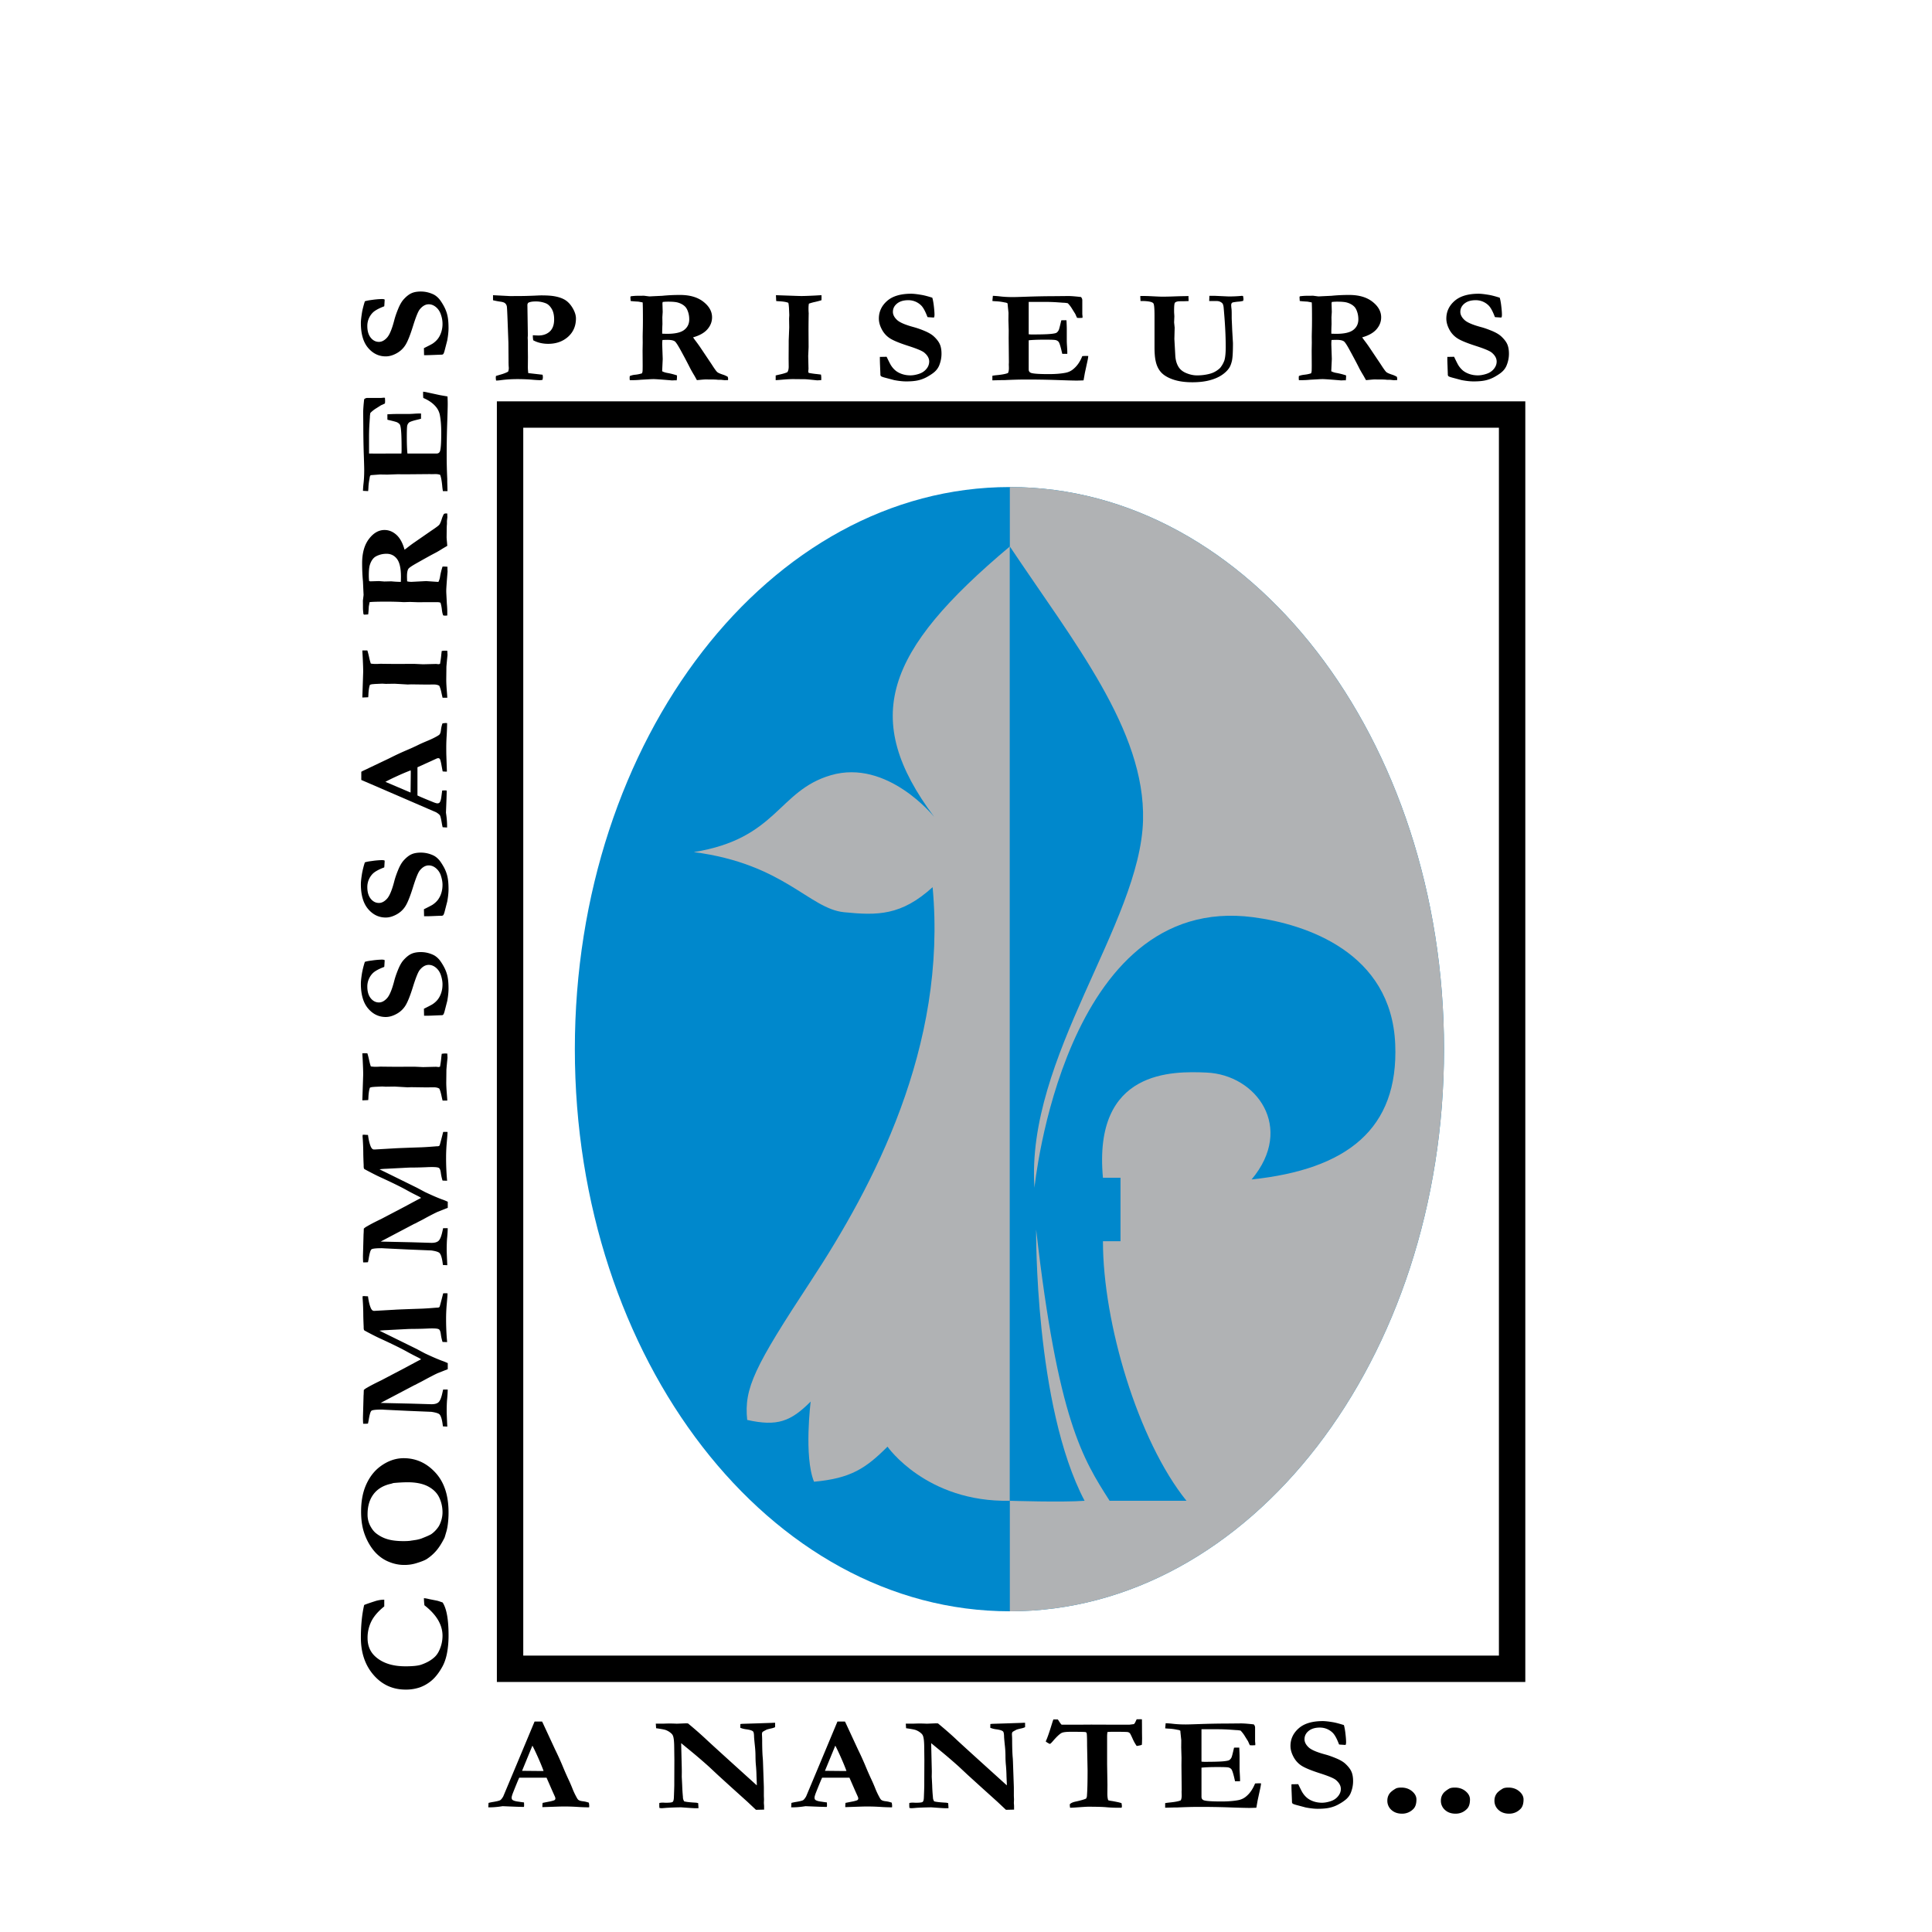
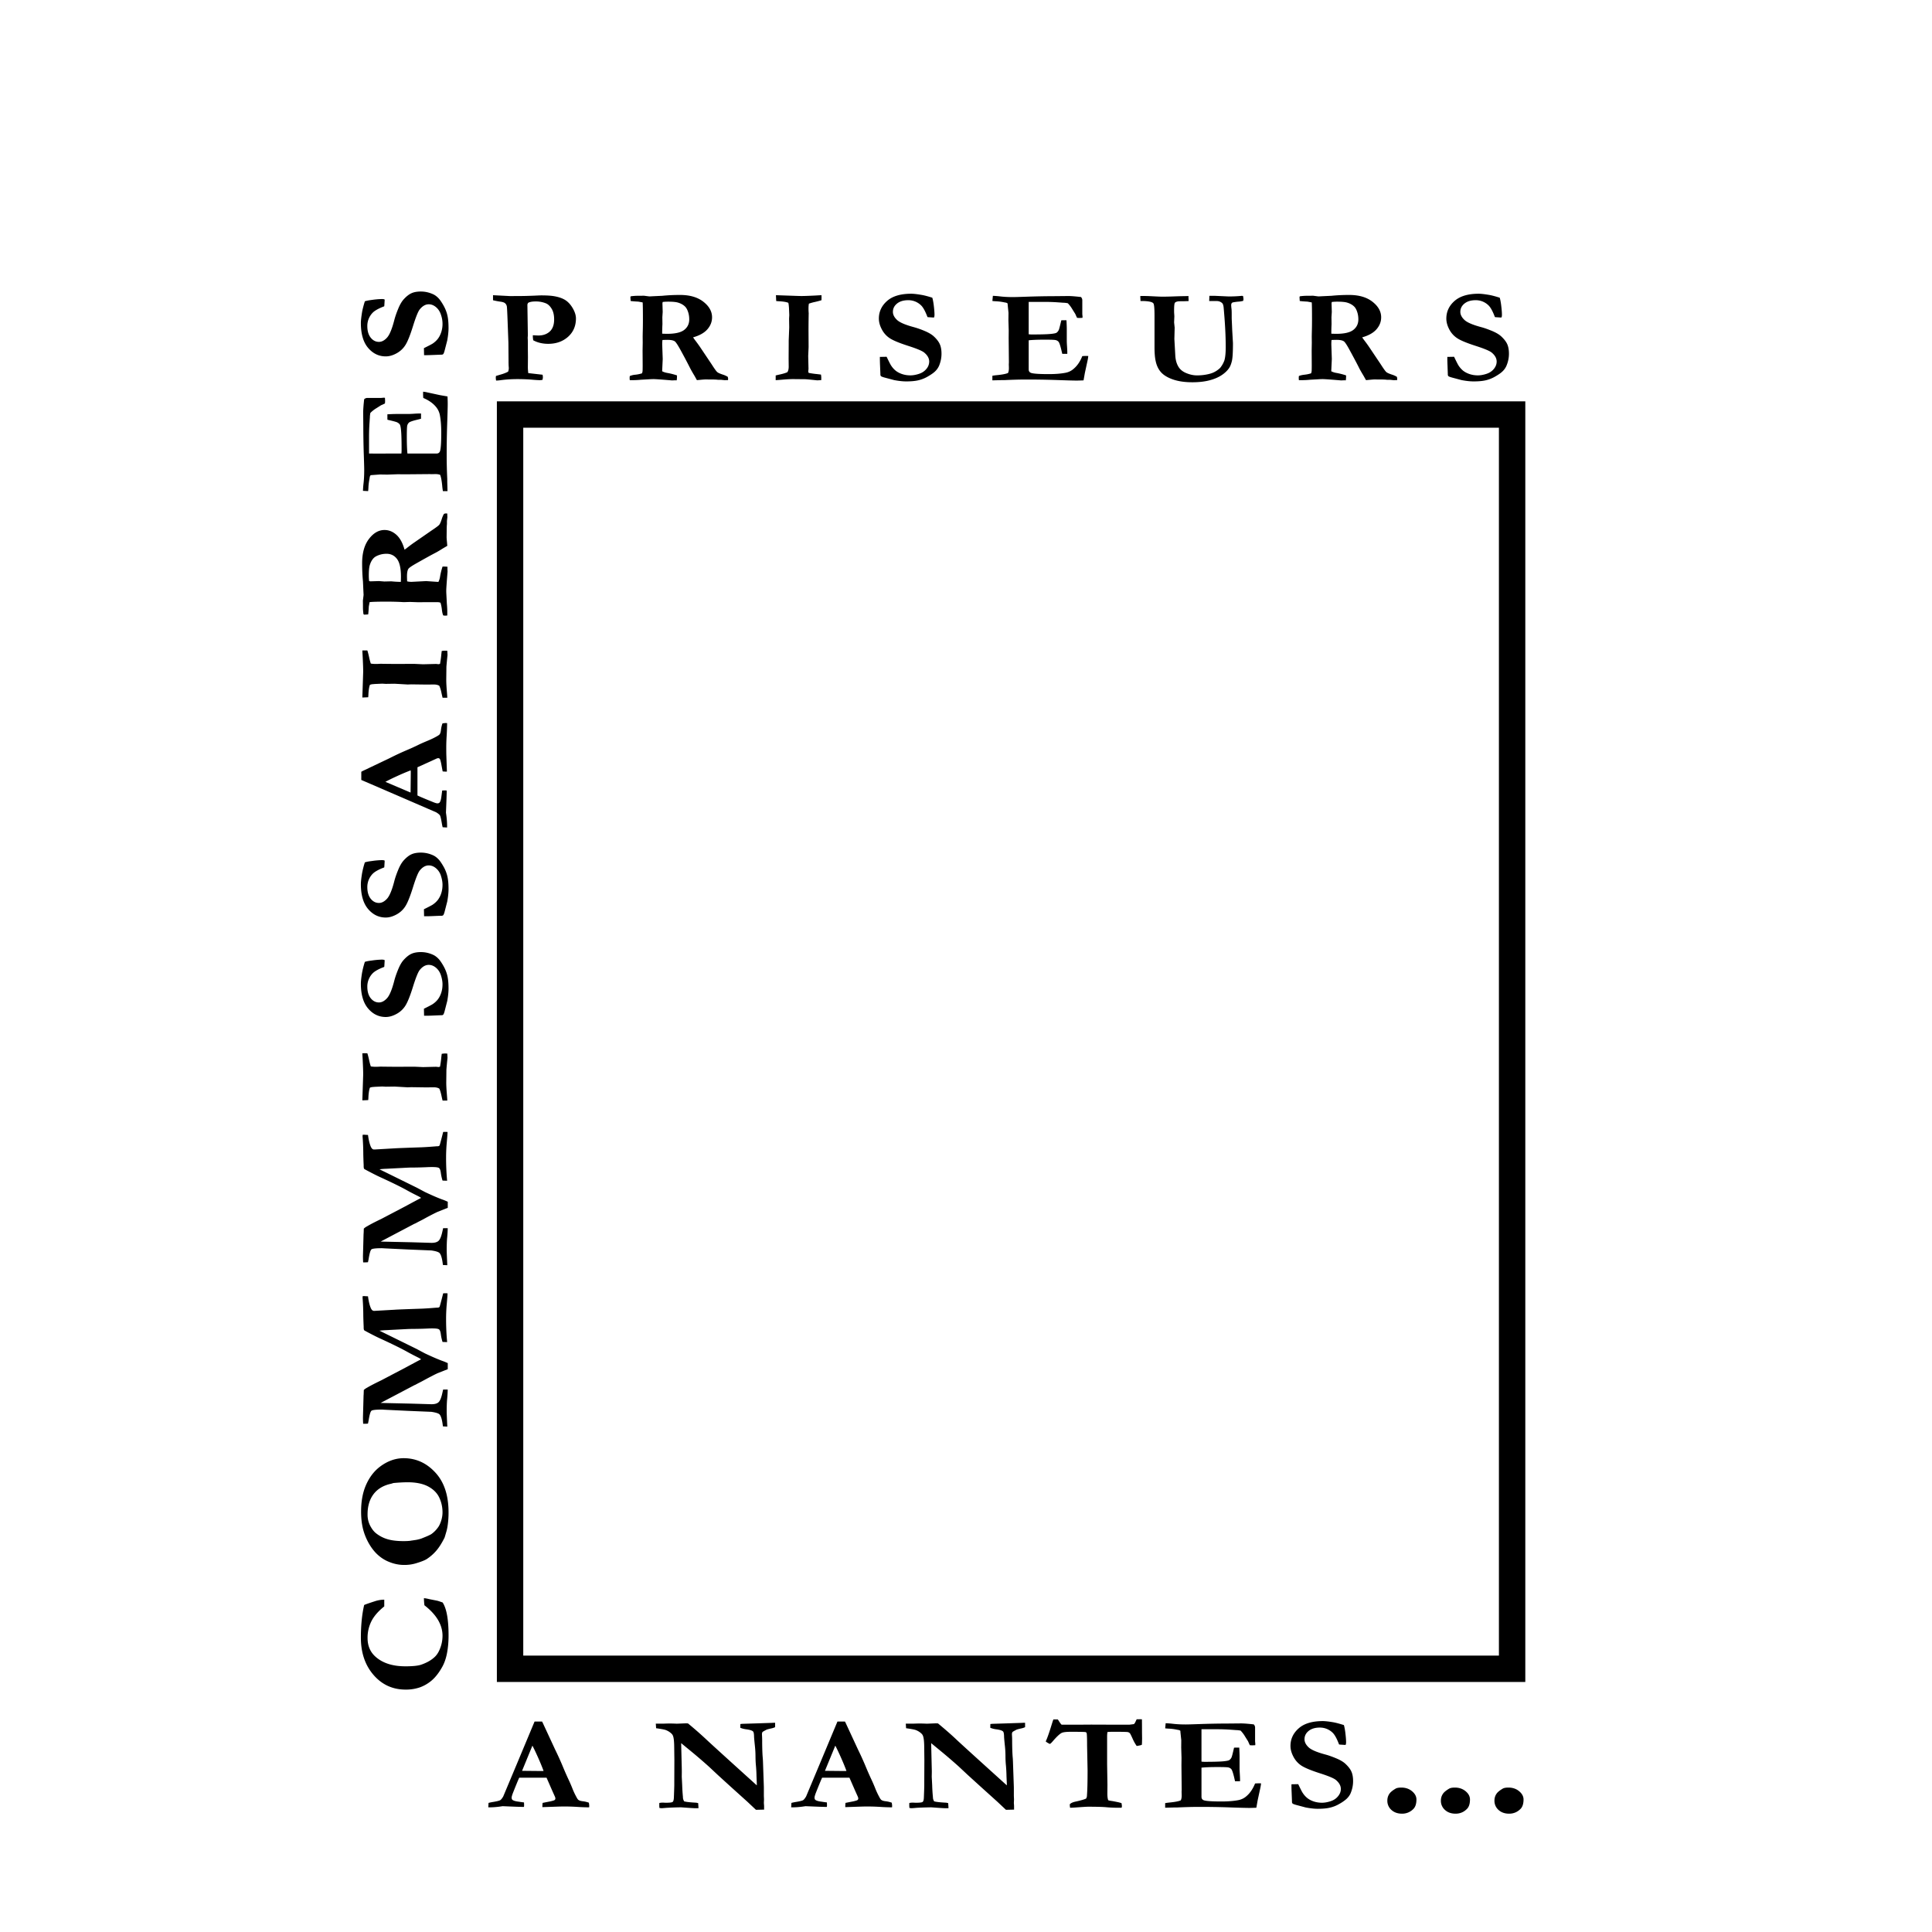
<svg xmlns="http://www.w3.org/2000/svg" width="2500" height="2500" viewBox="0 0 192.756 192.756">
-   <path fill-rule="evenodd" clip-rule="evenodd" fill="#fff" d="M0 0h192.756v192.756H0V0z" />
  <path fill-rule="evenodd" clip-rule="evenodd" fill="#fff" d="M28.278 2.834h136.201v187.088H28.278V2.834z" />
-   <path d="M100.752 48.592c-23.945 0-43.4 25.11-43.4 56.083s19.455 56.084 43.4 56.084 43.318-25.111 43.318-56.084c0-30.973-19.373-56.083-43.318-56.083z" fill-rule="evenodd" clip-rule="evenodd" fill="#08c" />
-   <path d="M100.752 160.76c23.945 0 43.318-25.111 43.318-56.084 0-30.974-19.373-56.083-43.318-56.083V160.76z" fill-rule="evenodd" clip-rule="evenodd" fill="#b0b2b4" />
-   <path d="M100.752 149.732c-8.331.168-12.206-5.398-12.206-5.398-2.166 2.166-3.666 3.166-7.331 3.498-1.02-2.514-.334-7.998-.334-7.998-2 2-3.332 2.5-6.332 1.834-.334-3.168.731-5.305 6.332-13.832 6.197-9.432 13.646-23.361 12.166-39.323-3.128 2.848-5.5 2.833-8.832 2.5-3.486-.35-6-4.833-14.997-6 8.331-1.333 8.389-6.113 13.663-7.665 5.666-1.666 10.332 4.166 10.332 4.166-7.357-9.846-4.957-16.496 7.54-26.993v95.211h-.001z" fill-rule="evenodd" clip-rule="evenodd" fill="#b0b2b4" />
-   <path d="M100.752 54.522c6.332 9.497 13.529 18.326 13.289 27.326-.277 10.28-11.715 23.672-10.832 36.658 0 0 2.898-29.481 21.828-26.994 5.256.691 13.783 3.5 14.164 12.664.352 8.492-4.832 12.498-14.328 13.498 4.33-5.166.496-10.451-4.5-10.664-3.346-.145-11.332-.334-10.332 10.496h1.752v6.332h-1.752c0 8.164 3.5 19.896 8.332 25.895h-7.666c-2.666-4.166-5.164-8.064-7.332-27.061 0 0-.166 17.562 4.834 27.061-2.168.168-7.457 0-7.457 0V54.522z" fill-rule="evenodd" clip-rule="evenodd" fill="#08c" />
  <path d="M149.547 165.178V42.674H52.206v122.503h97.341v.001zm2.633 2.634H49.573V40.042H152.18v127.77z" />
  <path d="M36.333 160.131c.131-.062.503-.193 1.117-.391a3.12 3.12 0 0 1 .888-.141v.672c-.592.473-1.02.965-1.277 1.469a3.65 3.65 0 0 0-.388 1.695c0 .766.263 1.383.788 1.852.715.641 1.709.961 2.986.961.739 0 1.266-.055 1.58-.164.509-.178.926-.402 1.246-.682.246-.201.44-.471.583-.811.194-.438.294-.904.294-1.398 0-.541-.152-1.066-.451-1.574-.303-.508-.752-.994-1.352-1.457a5.576 5.576 0 0 1-.051-.713c.166.016.34.047.52.094.072.016.352.07.84.168l.197.062.309.107c.197.303.346.729.443 1.275.1.547.148 1.221.148 2.018 0 .605-.048 1.18-.148 1.721-.1.543-.26 1.01-.477 1.402-.312.562-.651 1.004-1.014 1.326a3.835 3.835 0 0 1-1.191.715 4.243 4.243 0 0 1-1.449.234c-1.294 0-2.36-.486-3.203-1.459-.843-.973-1.266-2.215-1.266-3.729 0-.615.029-1.193.083-1.736s.135-1.045.245-1.516zM37.229 149.127c.375-.52.917-.871 1.626-1.055.143-.031.234-.055.269-.07l.123-.039a16.613 16.613 0 0 1 1.411-.078c.84 0 1.523.139 2.049.414.522.277.895.646 1.114 1.105.217.459.329.955.329 1.488 0 .281-.049.566-.14.85-.094.283-.197.5-.309.646a2.833 2.833 0 0 1-.657.664c-.131.09-.471.24-1.02.455a3.45 3.45 0 0 1-.703.156 3.784 3.784 0 0 1-.266.039c-.163.037-.429.055-.8.055-.611 0-1.131-.059-1.557-.18a3.373 3.373 0 0 1-1.183-.604c-.211-.166-.406-.416-.58-.746a2.403 2.403 0 0 1-.263-1.148c0-.782.186-1.434.557-1.952zm4.251 6.85c.523-.156.883-.297 1.083-.422.354-.229.674-.506.957-.832.283-.326.557-.76.829-1.301.018-.041.08-.25.189-.625.06-.207.108-.453.143-.734a8.9 8.9 0 0 0 .071-1.18c0-1.691-.437-3.016-1.317-3.967-.877-.953-1.931-1.432-3.16-1.432-.826 0-1.614.283-2.365.846-.578.438-1.037 1.033-1.375 1.787-.34.756-.508 1.65-.508 2.68 0 .604.054 1.15.166 1.641.112.49.294.969.546 1.438.257.469.546.859.872 1.172s.686.555 1.074.727c.545.24 1.085.359 1.623.359a3.95 3.95 0 0 0 1.172-.157zM44.626 142.332l-.437-.023c-.069-.625-.18-1.021-.334-1.191-.103-.109-.377-.195-.82-.26l-2.317-.096-2.354-.113c-.146-.01-.231-.016-.263-.016-.603 0-.952.041-1.046.123-.095.08-.189.4-.277.957-.026.135-.049.242-.065.32-.109.01-.2.016-.274.016h-.206c-.011-.182-.02-.395-.02-.641l.06-2.18a2.49 2.49 0 0 0 .012-.203l.012-.344c.085-.084.197-.162.337-.238.32-.189.789-.432 1.403-.727l.174-.092 2.206-1.158.226-.121c.155-.082.3-.162.443-.238l.466-.25c.169-.09.323-.17.463-.24a2.48 2.48 0 0 0-.349-.203c-.4-.199-.769-.393-1.103-.58-.592-.328-1.498-.771-2.718-1.33-.197-.09-.491-.236-.885-.441-.395-.207-.603-.32-.623-.342-.034-.041-.054-.131-.054-.268 0-.051 0-.131-.006-.234a43.187 43.187 0 0 1-.031-.928 23.764 23.764 0 0 0-.071-1.793c0-.051.002-.111.011-.18.063-.004.112-.008.149-.008l.2.016c.04 0 .1.004.18.008.06.469.148.848.268 1.143.086.205.192.307.32.307h.098l1.991-.113c.183-.016 1.089-.051 2.714-.107.366-.016.829-.047 1.389-.094.069-.004.123-.006.163-.006.101-.006.163-.031.195-.078.028-.049.148-.496.363-1.348a2.099 2.099 0 0 1 .436 0c0 .135-.025.471-.074 1.01a16.646 16.646 0 0 0-.072 1.508c0 .717.026 1.414.083 2.088.009.09.017.176.02.258l-.457-.016a4.556 4.556 0 0 1-.174-.799c-.034-.236-.091-.389-.174-.453-.08-.064-.309-.098-.68-.098-.143 0-.269.004-.38.008-.454.025-1.088.041-1.903.045l-2.3.119a6.744 6.744 0 0 0-.68.055l3.729 1.834.377.203.438.232c.806.379 1.42.641 1.846.787.108.041.249.102.423.178v.607l-1.002.396c-.259.117-.654.32-1.186.605-.309.17-.557.303-.749.395-.077.043-.137.072-.174.094l-.163.086a.15.15 0 0 0-.065.023l-2.092 1.102-1.269.666 3.077.07 1.997.059c.334 0 .574-.068.717-.211.143-.141.266-.441.366-.898l.08-.355h.457c-.003.291-.023.6-.054.928-.035.326-.048.762-.048 1.303.001.113.02.602.06 1.465zM44.626 126.23l-.437-.023c-.069-.625-.18-1.021-.334-1.189-.103-.109-.377-.197-.82-.26l-2.317-.096-2.354-.113c-.146-.01-.231-.016-.263-.016-.603 0-.952.041-1.046.121-.095.08-.189.4-.277.959-.026.135-.049.242-.065.318-.109.012-.2.016-.274.016h-.206c-.011-.18-.02-.395-.02-.639l.06-2.182a2.43 2.43 0 0 0 .012-.201l.012-.346a1.48 1.48 0 0 1 .337-.236c.32-.191.789-.434 1.403-.727l.174-.092 2.206-1.158.226-.121c.155-.082.3-.162.443-.24l.466-.248c.169-.09.323-.172.463-.242a2.69 2.69 0 0 0-.349-.203c-.4-.197-.769-.391-1.103-.578-.592-.33-1.498-.771-2.718-1.33-.197-.09-.491-.236-.885-.443-.395-.205-.603-.318-.623-.34-.034-.041-.054-.131-.054-.268 0-.053 0-.129-.006-.236a43.4 43.4 0 0 1-.031-.926 23.694 23.694 0 0 0-.071-1.791c0-.055.002-.113.011-.182.063-.006.112-.008.149-.008l.2.016c.04 0 .1.004.18.008.06.467.148.848.268 1.143.086.203.192.307.32.307h.098l1.991-.115c.183-.014 1.089-.049 2.714-.105.366-.016.829-.047 1.389-.094.069-.006.123-.006.163-.006.101-.006.163-.033.195-.08.028-.047.148-.496.363-1.348.068-.004.123-.008.157-.008.094 0 .186.004.279.008 0 .135-.025.473-.074 1.01a16.646 16.646 0 0 0-.072 1.508 24.9 24.9 0 0 0 .103 2.348l-.457-.016a4.584 4.584 0 0 1-.174-.801c-.034-.236-.091-.389-.174-.451-.08-.064-.309-.098-.68-.098-.143 0-.269.002-.38.006a39.58 39.58 0 0 1-1.903.047l-2.3.119a6.921 6.921 0 0 0-.68.053l3.729 1.836.377.201c.214.115.36.191.438.234.806.379 1.42.641 1.846.785.108.041.249.102.423.18v.607l-.998.396c-.259.117-.654.318-1.186.604a14.54 14.54 0 0 1-.749.395c-.077.043-.137.074-.174.094l-.163.086a.236.236 0 0 0-.065.021l-2.092 1.102-1.269.67 3.077.068 1.994.06c.334 0 .574-.07.717-.213.143-.141.266-.441.366-.898l.08-.355h.457c-.003.291-.023.602-.054.93-.035.326-.048.762-.048 1.303 0 .112.019.6.059 1.463zM44.626 109.805h-.469a13.928 13.928 0 0 1-.111-.484c-.068-.316-.14-.555-.214-.707-.134-.088-.32-.133-.56-.133l-.766.008-1.48-.021-.352.014c-.857-.049-1.297-.074-1.323-.074l-.863.012-.351-.02-.74.033-.28.025a1.307 1.307 0 0 0-.208.055c-.08.203-.134.531-.154.988a2.918 2.918 0 0 1-.02.256l-.585.025.071-2.125c.009-.26.014-.424.014-.492 0-.291-.017-.756-.048-1.398l-.037-.678a4.592 4.592 0 0 1 .503 0c.062.197.12.422.174.676.054.254.111.463.168.629.111.025.274.039.486.039.186 0 .34-.006.454-.016.731.01 1.294.016 1.688.016l1.714-.008.872.039 1.297-.031.246.025a.433.433 0 0 0 .151-.041c.054-.301.094-.576.117-.826.002-.041.02-.191.051-.451.134-.021.243-.033.332-.033.048 0 .123.004.226.01 0 .066.003.115.006.146l.014.273a46.754 46.754 0 0 0-.111 1.177l-.015 1.316c0 .26.02.639.06 1.137.026.328.041.541.043.639zM36.401 95.966c.146-.051.369-.096.669-.131a8.085 8.085 0 0 1 1.037-.094c.077 0 .163.012.254.032l.017.078-.032.53-.011.086c-.574.217-.96.436-1.166.652a1.89 1.89 0 0 0-.521 1.324c0 .482.112.865.335 1.146.226.283.5.426.828.426.277 0 .543-.141.8-.42.254-.275.5-.861.731-1.762.077-.303.2-.666.375-1.094.172-.426.36-.751.563-.972.269-.296.528-.499.78-.61.248-.11.56-.167.934-.167.409 0 .811.088 1.206.266.208.093.406.243.594.45.128.146.283.374.46.684.174.312.303.633.38.965s.117.76.117 1.283c0 .342-.042.75-.128 1.229l-.229.887c-.06.248-.114.404-.163.465-.017.027-.057.051-.123.07h-.071c-.048 0-.343.012-.888.035a14.9 14.9 0 0 1-.595.016h-.244l-.015-.699c.48-.236.771-.389.872-.457.22-.148.4-.316.537-.502s.246-.404.326-.656c.08-.252.12-.527.12-.828 0-.266-.052-.559-.152-.877-.1-.316-.263-.57-.491-.764s-.471-.291-.731-.291c-.323 0-.62.168-.894.504-.168.207-.394.764-.677 1.672-.283.91-.534 1.539-.757 1.891a2.36 2.36 0 0 1-.889.828c-.372.203-.729.305-1.071.305-.691 0-1.277-.281-1.758-.844-.482-.564-.726-1.393-.726-2.488 0-.234.04-.586.114-1.053a8.9 8.9 0 0 1 .283-1.115zM36.401 86.04c.146-.052.369-.096.669-.132a7.906 7.906 0 0 1 1.037-.094c.077 0 .163.011.254.031l.017.079-.032.53-.011.086c-.574.217-.96.436-1.166.652a1.89 1.89 0 0 0-.521 1.325c0 .481.112.864.335 1.147.226.283.5.424.828.424.277 0 .543-.14.8-.42.254-.274.5-.861.731-1.761.077-.302.2-.666.375-1.093.172-.426.36-.75.563-.973.269-.295.528-.499.78-.61.248-.11.56-.166.934-.166.409 0 .811.087 1.206.264.208.093.406.243.594.45.128.146.283.375.46.685a3.7 3.7 0 0 1 .38.964c.077.333.117.76.117 1.283 0 .343-.042.752-.128 1.229l-.229.888c-.06.249-.114.404-.163.467-.017.025-.057.049-.123.069h-.071c-.048 0-.343.011-.888.034-.281.012-.478.017-.595.017h-.244l-.015-.699c.48-.237.771-.389.872-.456.22-.15.4-.317.537-.503a2.23 2.23 0 0 0 .326-.657c.08-.252.12-.527.12-.827 0-.268-.052-.56-.152-.877a1.6 1.6 0 0 0-.491-.764c-.229-.193-.471-.29-.731-.29-.323 0-.62.167-.894.503-.168.207-.394.764-.677 1.673-.283.908-.534 1.538-.757 1.89-.22.35-.518.627-.889.829-.372.203-.729.305-1.071.305-.691 0-1.277-.282-1.758-.845-.482-.564-.726-1.393-.726-2.488 0-.235.04-.584.114-1.051a8.67 8.67 0 0 1 .283-1.118zM38.452 78.005c.269-.15.66-.343 1.174-.577a21.14 21.14 0 0 1 1.349-.57l.009.186c0 .201-.009.877-.021 2.028l-2.511-1.067zm6.154 4.421c0-.33-.023-.679-.071-1.046l-.042-.307c.048-1.157.074-1.889.074-2.197a.754.754 0 0 0-.143-.016c-.057 0-.16.002-.306.008-.04.307-.062.484-.071.531-.034.319-.091.535-.174.649-.046.068-.125.102-.237.102-.083 0-.237-.046-.463-.141-.808-.325-1.314-.541-1.523-.647V76.55l1.275-.577.637-.292a.45.45 0 0 1 .174-.039c.055 0 .103.027.146.079.031.036.074.178.128.427l.154.815c.134.016.274.023.423.023l-.011-.364-.043-1.251c-.006-.172-.009-.45-.009-.84 0-.352.015-.747.043-1.185.025-.437.04-.837.04-1.2a1.618 1.618 0 0 0-.143-.008c-.069 0-.177.013-.32.038a3.09 3.09 0 0 0-.149.643c-.02.2-.062.345-.125.434-.032.053-.135.127-.314.226a7.979 7.979 0 0 1-.832.401c-.409.171-.714.304-.917.402-.337.17-.774.369-1.312.598-.534.229-1.086.488-1.654.777l-2.677 1.274-.118.069v.815l4.043 1.744 3.438 1.49c.194.12.316.222.368.305.049.084.106.316.171.696.038.23.071.391.097.484l.443.026v-.134zM44.626 69.615h-.469a14.509 14.509 0 0 1-.111-.484 3.354 3.354 0 0 0-.214-.708c-.134-.087-.32-.131-.56-.131l-.766.007-1.48-.02-.352.013c-.857-.05-1.297-.075-1.323-.075l-.863.013-.351-.021-.74.033-.28.024a1.512 1.512 0 0 0-.208.057c-.08.201-.134.53-.154.986a2.85 2.85 0 0 1-.02.257l-.585.025.071-2.124c.009-.26.014-.424.014-.493 0-.29-.017-.757-.048-1.397l-.037-.678a4.793 4.793 0 0 1 .503 0c.062.195.12.421.174.676.054.252.111.463.168.628.111.025.274.039.486.039.186 0 .34-.004.454-.016.731.011 1.294.016 1.688.016l1.714-.007.872.04 1.297-.033.246.025a.433.433 0 0 0 .151-.041c.054-.302.094-.576.117-.826.002-.041.02-.191.051-.451.134-.021.243-.031.332-.031.048 0 .123.003.226.007 0 .069.003.117.006.148.009.162.014.252.014.273a46.796 46.796 0 0 0-.111 1.175l-.015 1.317c0 .26.02.64.06 1.139.026.327.041.539.043.638zM39.812 58.05a10.39 10.39 0 0 1-.766-.05l-.7.016-.528-.041-.869.025-.12-.025a4.157 4.157 0 0 1-.034-.569c0-.466.034-.804.097-1.017.086-.289.211-.521.38-.699.114-.122.292-.224.529-.31.24-.087.494-.13.763-.13.437 0 .786.174 1.048.521.26.347.391.938.391 1.77 0 .108-.003.279-.011.51h-.18v-.001zm4.608 3.373c.029 0 .101-.004.206-.016v-.321c0-.26-.014-.544-.043-.853l-.054-1.033a5.02 5.02 0 0 1-.006-.274c0-.197.043-.828.131-1.893l-.014-.306c0-.026.003-.085.008-.18a4.25 4.25 0 0 0-.494-.022 6.754 6.754 0 0 0-.246.993 1.737 1.737 0 0 1-.168.541l-1.223-.083-1.449.075a1.8 1.8 0 0 1-.449-.05c-.009-.23-.014-.394-.014-.491 0-.357.045-.607.137-.751.057-.097.3-.269.726-.513.917-.52 1.583-.889 2.003-1.105.16-.083.403-.227.729-.433l.426-.248c-.006-.084-.018-.191-.026-.321a8.948 8.948 0 0 1-.042-.527l.009-.746c0-.229.008-.427.025-.588v-.307l.043-.385-.009-.148v-.202a1.416 1.416 0 0 0-.146-.009.48.48 0 0 0-.188.047 2.453 2.453 0 0 0-.22.518c-.091.287-.174.476-.251.567-.074.091-.337.286-.783.583l-1.689 1.17c-.183.123-.405.287-.668.492a5.027 5.027 0 0 1-.32.239c-.183-.666-.452-1.16-.809-1.483-.357-.321-.754-.482-1.191-.482-.583 0-1.1.299-1.554.897-.452.597-.677 1.403-.677 2.417 0 .64.028 1.248.083 1.824l.042.928.02.399c0 .025-.023.218-.068.577.006.343.006.571.006.686 0 .208.017.434.054.679l.071.04.395-.024c.02-.129.042-.393.063-.792l.08-.433c.251-.034.829-.05 1.734-.05.411 0 .854.01 1.329.03l.351.02.606-.02.783.027 1.455-.007c.357 0 .566.003.625.007.04.006.103.021.188.047.066.205.112.436.14.69.029.255.071.448.134.58.085.017.151.023.199.023zM36.212 48.972c.014-.286.031-.53.057-.733.046-.396.069-.85.069-1.359 0-.182-.012-.64-.037-1.376a89.782 89.782 0 0 1-.054-2.991l-.012-1.345c0-.301.032-.747.098-1.335a.465.465 0 0 1 .351-.131h1.34l.266-.025c.028 0 .065.004.117.013l.015.308c0 .043-.003.127-.015.253a4.23 4.23 0 0 1-.386.179l-.465.294a3.075 3.075 0 0 0-.603.473 2.33 2.33 0 0 0-.051.479c-.006.047-.015.2-.031.456-.034.46-.052.958-.052 1.492v1.624c.108.003.54.005 1.294.005l1.106-.005h.828a2.84 2.84 0 0 0 .02-.317c0-.875-.014-1.5-.045-1.875-.029-.373-.072-.604-.126-.691s-.148-.166-.283-.233c-.097-.045-.415-.131-.958-.254l-.005-.104v-.439c.389-.021.683-.032.88-.032h1.189c.117 0 .306-.007.566-.024a9.74 9.74 0 0 1 .577-.026h.143v.526c-.068.02-.214.057-.434.11-.406.099-.66.187-.76.266a.589.589 0 0 0-.177.297c-.029.1-.046.469-.046 1.105 0 .751.021 1.316.063 1.691h2.902c.163 0 .274-.067.334-.203.091-.204.137-.825.137-1.864 0-.69-.045-1.277-.137-1.763a1.819 1.819 0 0 0-.435-.877c-.289-.334-.697-.613-1.22-.837a4.15 4.15 0 0 1-.015-.626l.271.039.197.044 1.223.264.74.128c.015.323.021.579.021.766 0 .277-.021 1.018-.061 2.222a94.325 94.325 0 0 0-.042 3.057c0 .594.017 1.326.057 2.19v.313l.025.9h-.459a5.881 5.881 0 0 1-.072-.562c-.051-.513-.12-.868-.206-1.067a1.36 1.36 0 0 0-.474-.071c-.074 0-.2.002-.377.007l-.2-.007-2.446.021-.734-.007-1.038.036-.732-.011-.803.058a.955.955 0 0 0-.131.016.408.408 0 0 0-.091.226c-.009.053-.02.125-.038.22-.051.28-.083.553-.091.819-.005.094-.014.2-.026.32l-.518-.027zM36.401 30.061c.146-.051.369-.096.669-.133a8.048 8.048 0 0 1 1.037-.093c.077 0 .163.01.254.031l.017.077-.032.53-.011.086c-.574.219-.96.436-1.166.654a1.882 1.882 0 0 0-.521 1.323c0 .483.112.866.335 1.149.226.283.5.424.828.424.277 0 .543-.14.8-.42.254-.275.5-.863.731-1.763.077-.301.2-.666.375-1.091.172-.427.36-.751.563-.974.269-.295.528-.498.78-.609.248-.112.56-.167.934-.167.409 0 .811.089 1.206.265.208.093.406.244.594.451.128.145.283.373.46.685.174.312.303.633.38.964s.117.758.117 1.283c0 .341-.042.751-.128 1.229l-.229.886c-.06.25-.114.404-.163.467-.017.026-.057.048-.123.07h-.071c-.048 0-.343.012-.888.033-.281.011-.478.017-.595.017h-.244l-.015-.7c.48-.238.771-.389.872-.456.22-.149.4-.317.537-.503.137-.184.246-.404.326-.656a2.732 2.732 0 0 0-.032-1.705c-.1-.317-.263-.573-.491-.766s-.471-.29-.731-.29c-.323 0-.62.168-.894.504-.168.206-.394.764-.677 1.672-.283.909-.534 1.539-.757 1.889-.22.351-.518.627-.889.83-.372.204-.729.303-1.071.303-.691 0-1.277-.282-1.758-.844-.482-.563-.726-1.393-.726-2.489 0-.233.04-.584.114-1.051.046-.279.14-.65.283-1.112zM53.118 174.164c.146.27.332.662.561 1.174.229.516.414.965.554 1.35l-.18.006c-.197 0-.852-.006-1.966-.018l1.031-2.512zm-4.277 6.154c.32 0 .657-.025 1.008-.072l.3-.043c1.117.049 1.826.074 2.123.074a.609.609 0 0 0 .018-.143 8.83 8.83 0 0 0-.009-.305 10.666 10.666 0 0 1-.508-.072c-.306-.035-.517-.092-.632-.174-.063-.045-.094-.125-.094-.238 0-.08.043-.236.129-.463.32-.807.528-1.314.628-1.521h2.726l.557 1.273.286.637c.025.061.037.119.037.174s-.026.105-.077.146c-.038.031-.175.074-.412.129l-.783.154a3.376 3.376 0 0 0-.026.424l.352-.012 1.212-.041a19.677 19.677 0 0 1 1.943.031c.423.027.809.041 1.16.041a1.72 1.72 0 0 0 .009-.143c0-.07-.012-.176-.037-.32a2.746 2.746 0 0 0-.626-.146c-.191-.021-.328-.066-.412-.129-.051-.031-.125-.135-.217-.314a7.25 7.25 0 0 1-.388-.832 16.056 16.056 0 0 0-.397-.916c-.16-.338-.352-.773-.574-1.309a30.321 30.321 0 0 0-.751-1.654l-1.243-2.68-.062-.117h-.746l-1.689 4.043-1.44 3.436c-.117.195-.217.318-.3.369s-.312.109-.686.172a4.924 4.924 0 0 0-.478.098l-.025.443h.124zM65.461 172.426l-.032-.459h.82c.289-.01.488-.014.6-.014a20.265 20.265 0 0 1 .669.02c.043 0 .194-.006.454-.018.26-.01.406-.016.438-.016.06 0 .134.002.229.006a37.28 37.28 0 0 1 1.797 1.572c.466.439 2.154 1.975 5.071 4.609v-.164l-.031-.756a13.515 13.515 0 0 0-.057-1.055c-.026-.258-.04-.566-.043-.928a9.696 9.696 0 0 0-.054-.975c-.06-.57-.089-.898-.089-.986-.005-.283-.04-.455-.1-.516-.1-.096-.329-.168-.688-.215a2.266 2.266 0 0 1-.586-.15l.009-.375.186-.02 1.403-.043 1.574-.053a3.88 3.88 0 0 1 .303-.01v.439a1.58 1.58 0 0 1-.335.115c-.303.066-.474.113-.522.137-.243.127-.375.203-.397.229-.04.053-.06.133-.06.24a10.208 10.208 0 0 1 .022.824c.006.629.023 1.129.055 1.494.011.117.02.25.025.396l.08 2.291c.006.16.009.273.009.34v.803l.014.338-.014.354c.014.178.023.283.023.318v.348l-.812.02-.851-.801-1.743-1.572-1.217-1.109-.891-.834a55.569 55.569 0 0 0-1.595-1.377l-1.166-.959.06 2.43c.003.148.005.299.005.457l-.005.463.043.854c.011.357.034.744.074 1.162a.772.772 0 0 0 .031.238c.015.045.043.113.085.199.186.061.595.107 1.22.139.04.008.103.023.186.045l.031.5-.28.006c-.157 0-.637-.029-1.446-.09a27.56 27.56 0 0 0-1.52.055 9.676 9.676 0 0 1-.417.033c-.058 0-.135-.008-.234-.025a2.219 2.219 0 0 1-.015-.264c0-.047 0-.127.006-.236.137-.021.246-.033.331-.033.032 0 .123.006.28.014.403 0 .64-.025.714-.082.072-.055.114-.199.126-.439.025-.691.04-1.113.04-1.266v-.359l.008-2.119-.017-1.324c-.006-.504-.04-.855-.109-1.051a.582.582 0 0 0-.166-.262 1.724 1.724 0 0 0-.565-.352c-.124-.048-.447-.109-.964-.181zM83.338 174.164c.146.27.331.662.56 1.174.229.516.415.965.554 1.35l-.18.006c-.197 0-.852-.006-1.966-.018l1.032-2.512zm-4.277 6.154c.32 0 .657-.025 1.008-.072l.3-.043c1.117.049 1.825.074 2.123.074a.606.606 0 0 0 .017-.143 8.83 8.83 0 0 0-.009-.305 10.666 10.666 0 0 1-.508-.072c-.306-.035-.518-.092-.632-.174-.063-.045-.094-.125-.094-.238 0-.08.043-.236.128-.463.32-.807.529-1.314.629-1.521h2.726l.557 1.273.286.637c.026.061.037.119.037.174s-.025.105-.077.146c-.037.031-.174.074-.411.129l-.783.154a3.38 3.38 0 0 0-.025.424l.351-.012 1.208-.041a19.97 19.97 0 0 1 1.947.031c.422.027.808.041 1.16.041a2.14 2.14 0 0 0 .008-.143c0-.07-.011-.176-.037-.32a2.739 2.739 0 0 0-.625-.146c-.191-.021-.329-.066-.412-.129-.051-.031-.125-.135-.217-.314a7.283 7.283 0 0 1-.389-.832 16.056 16.056 0 0 0-.397-.916 30.68 30.68 0 0 1-.575-1.309 29.579 29.579 0 0 0-.751-1.654l-1.243-2.68-.063-.117h-.746l-1.688 4.043-1.44 3.436c-.118.195-.217.318-.3.369s-.311.109-.686.172a4.82 4.82 0 0 0-.477.098l-.026.443h.126zM90.401 172.426l-.031-.459h.82c.289-.01.489-.014.6-.014a20.838 20.838 0 0 1 .672.02c.043 0 .191-.006.455-.018.26-.01.405-.016.437-.016.058 0 .134.002.229.006.735.609 1.334 1.133 1.797 1.572s2.155 1.975 5.071 4.609v-.164l-.033-.756a14.22 14.22 0 0 0-.055-1.055 9.461 9.461 0 0 1-.047-.928 9.754 9.754 0 0 0-.051-.975c-.061-.57-.088-.898-.088-.986-.006-.283-.041-.455-.104-.516-.1-.096-.328-.168-.689-.215a2.27 2.27 0 0 1-.584-.15l.008-.375.188-.02 1.4-.043 1.576-.053c.102-.008.205-.01.301-.01v.439c-.107.051-.219.09-.334.115-.299.066-.475.113-.52.137-.246.127-.377.203-.396.229-.043.053-.062.133-.062.24 0 .027.006.119.014.275.006.078.008.262.008.549.006.629.025 1.129.057 1.494.012.117.018.25.023.396l.08 2.291c.006.16.01.273.01.34v.803l.016.338-.016.354c.016.178.021.283.021.318v.348l-.809.02-.852-.801-1.742-1.572-1.22-1.109-.892-.834a55.632 55.632 0 0 0-1.594-1.377l-1.163-.959.057 2.43c.005.148.009.299.009.457l-.009.463.045.854c.009.357.032.744.072 1.162.006.115.017.193.031.238.017.045.046.113.086.199.188.061.594.107 1.22.139.043.008.106.023.189.045l.031.5-.283.006c-.154 0-.637-.029-1.443-.09-.763.014-1.269.033-1.521.055a9.813 9.813 0 0 1-.417.033c-.057 0-.137-.008-.234-.025a2.51 2.51 0 0 1-.009-.5c.134-.021.246-.033.329-.033.031 0 .126.006.283.014.403 0 .64-.025.711-.082.074-.055.118-.199.126-.439.028-.691.04-1.113.04-1.266v-.359l.009-2.119-.015-1.324c-.006-.504-.042-.855-.111-1.051a.599.599 0 0 0-.166-.262 1.674 1.674 0 0 0-.565-.352c-.126-.048-.446-.109-.966-.181zM105.098 171.549h.436l.078.105c.129.213.229.352.305.416H108.012l.865-.006 1.621.006h2.201l.424-.053c.062-.039.129-.146.203-.316.018-.041.043-.094.08-.166l.311-.006c.049 0 .117.002.213.006.004.301.008.75.008 1.352l.008.578-.008.33c0 .113-.008.211-.023.293a2.98 2.98 0 0 1-.508.107 4.14 4.14 0 0 1-.41-.736c-.145-.324-.236-.502-.273-.537a.403.403 0 0 0-.203-.111c-.117-.021-.623-.031-1.523-.031-.133 0-.305.008-.508.025-.023.17-.033.309-.033.418v2.791l.033 2.068-.008.848c0 .301.027.527.086.678.074.033.213.059.42.086.037.006.213.039.531.104.141.031.266.064.375.104.025.156.039.25.039.285 0 .039-.01.096-.025.168a13.187 13.187 0 0 1-1.5-.045c-.344-.035-.967-.053-1.869-.053-.141 0-.557.027-1.252.078a9.537 9.537 0 0 1-.527.025 1.99 1.99 0 0 0-.018-.146l-.01-.148v-.051c.109-.123.307-.215.596-.273.496-.109.84-.207 1.027-.295a.562.562 0 0 0 .092-.326c.041-.521.061-1.352.061-2.49l-.049-2.467c0-.68-.014-1.09-.039-1.234a.171.171 0 0 0-.053-.086.161.161 0 0 0-.096-.037c-.152-.018-.639-.025-1.457-.025-.449 0-.75.039-.9.115-.209.109-.518.404-.926.883-.121.139-.207.209-.26.209-.209-.104-.342-.189-.395-.252.139-.281.34-.844.596-1.686.077-.248.132-.414.169-.502zM116.299 171.926c.271.012.508.031.707.055.375.045.812.068 1.312.068.172 0 .607-.012 1.316-.037a88.864 88.864 0 0 1 2.883-.055l1.287-.012c.287 0 .719.033 1.285.098a.468.468 0 0 1 .131.352v1.34l.025.268c0 .025-.006.066-.012.117l-.297.014c-.037 0-.117-.004-.24-.014a9.482 9.482 0 0 1-.174-.387l-.291-.465a3.174 3.174 0 0 0-.455-.604 2.23 2.23 0 0 0-.463-.051c-.047-.006-.193-.016-.439-.033a18.313 18.313 0 0 0-1.434-.053h-1.568v3.23c.119.014.223.02.309.02.846 0 1.445-.016 1.803-.045.357-.031.58-.072.662-.127a.662.662 0 0 0 .229-.281c.041-.096.123-.414.246-.957l.098-.006h.422c.02.389.031.682.031.881v1.188c0 .117.01.305.025.564s.023.451.023.576v.145h-.5c-.014-.07-.049-.215-.1-.434-.1-.406-.186-.658-.26-.76a.538.538 0 0 0-.289-.178c-.098-.029-.451-.045-1.068-.045-.721 0-1.266.021-1.631.062v2.9c0 .164.064.277.197.338.191.09.791.135 1.799.135.662 0 1.229-.045 1.691-.135a1.7 1.7 0 0 0 .846-.436c.33-.291.6-.697.814-1.223a4.648 4.648 0 0 1 .599-.012l-.037.273-.039.193-.266 1.227-.131.738c-.307.012-.553.02-.734.02a88.8 88.8 0 0 1-2.139-.061 84.962 84.962 0 0 0-2.947-.043c-.574 0-1.275.02-2.109.059h-.303l-.865.023v-.457c.092-.021.271-.045.539-.072.492-.053.832-.119 1.02-.207.061-.125.09-.283.09-.473 0-.074-.004-.199-.01-.377l.01-.201-.025-2.447.008-.732-.031-1.039.006-.732-.084-.805-.004-.129a.388.388 0 0 0-.219-.09l-.207-.041a5.123 5.123 0 0 0-.777-.09c-.092-.004-.197-.014-.314-.025l.049-.513zM134.08 172.111c.047.148.09.371.133.67.057.443.086.791.086 1.037 0 .078-.01.162-.031.252l-.07.021-.514-.033-.086-.014c-.215-.57-.426-.959-.633-1.162a1.808 1.808 0 0 0-1.287-.521c-.469 0-.842.113-1.117.336-.273.223-.41.498-.41.828 0 .277.133.543.402.799.266.256.83.498 1.703.73.291.078.643.203 1.057.375s.729.361.939.564c.285.27.48.529.586.779.109.248.16.561.16.936 0 .408-.082.809-.248 1.205-.09.209-.234.406-.438.592a3.982 3.982 0 0 1-.666.459 3.295 3.295 0 0 1-.938.381c-.32.08-.734.119-1.24.119-.334 0-.73-.045-1.193-.131l-.859-.229c-.24-.061-.389-.115-.453-.162-.021-.016-.041-.059-.062-.123v-.07c0-.047-.012-.346-.033-.887-.012-.283-.018-.48-.018-.598v-.246l.674-.012c.229.48.377.77.445.869.146.223.307.4.486.537s.391.246.637.326c.25.08.518.121.807.121.26 0 .543-.051.852-.15s.557-.264.742-.492c.189-.229.283-.475.283-.732 0-.322-.166-.619-.492-.895-.199-.17-.736-.395-1.617-.676-.877-.283-1.484-.535-1.826-.758-.336-.221-.602-.518-.797-.889s-.293-.729-.293-1.072c0-.689.273-1.275.82-1.758.543-.482 1.346-.723 2.404-.723.229 0 .572.037 1.025.113.27.048.629.142 1.08.284zM139.812 178.346c.42 0 .777.123 1.068.365s.438.518.438.824c0 .404-.092.709-.271.908a1.54 1.54 0 0 1-1.166.508c-.428 0-.779-.121-1.055-.369a1.208 1.208 0 0 1-.41-.938c0-.246.064-.471.199-.67.1-.158.303-.328.604-.508.119-.079.316-.12.593-.12zM145.154 178.346c.422 0 .777.123 1.07.365.291.242.436.518.436.824 0 .404-.09.709-.271.908-.318.34-.707.508-1.164.508-.43 0-.781-.121-1.055-.369a1.203 1.203 0 0 1-.412-.938c0-.246.066-.471.201-.67.1-.158.303-.328.602-.508.121-.079.318-.12.593-.12zM150.496 178.346c.422 0 .779.123 1.07.365s.438.518.438.824c0 .404-.092.709-.271.908-.322.34-.711.508-1.166.508-.428 0-.779-.121-1.055-.369a1.208 1.208 0 0 1-.41-.938c0-.246.064-.471.199-.67.1-.158.303-.328.604-.508.118-.079.316-.12.591-.12zM49.189 29.955v-.503l1.72.089.762-.007h.274c.292 0 .749-.012 1.369-.036.352-.017.577-.027.671-.027.597 0 1.051.031 1.36.091.469.087.837.225 1.112.415.274.19.508.461.708.813.197.353.297.68.297.981 0 .751-.263 1.361-.786 1.83-.526.468-1.186.703-1.983.703-.277 0-.54-.03-.788-.088a2.797 2.797 0 0 1-.703-.265 2.402 2.402 0 0 1-.04-.505c.114.008.217.014.312.019.092.004.177.007.249.007.406 0 .746-.103 1.02-.308.363-.266.543-.697.543-1.292 0-.426-.077-.776-.237-1.047-.16-.272-.349-.457-.565-.553a2.628 2.628 0 0 0-1.031-.196c-.36 0-.615.048-.766.144a.763.763 0 0 0-.069.163l.046 3.063-.017.26.014.272c0 .062.003.15.003.267v.533l.009.853-.009 1.015c0 .143.014.335.04.578l1.429.163c.02.103.031.184.031.245 0 .063-.014.154-.04.268-.12.019-.211.029-.274.029-.146 0-.423-.017-.834-.053-.412-.034-.88-.052-1.406-.052-.585 0-1.149.037-1.686.111a4.354 4.354 0 0 1-.428.034 2.018 2.018 0 0 1-.032-.278c0-.038.006-.099.018-.182l.434-.13c.3-.081.56-.181.777-.298a.966.966 0 0 0 .06-.494 8.714 8.714 0 0 1-.015-.564l-.014-1.826-.077-2.06c-.035-.979-.063-1.506-.083-1.584a.558.558 0 0 0-.168-.295c-.083-.072-.217-.123-.411-.153a6.992 6.992 0 0 1-.796-.15zM66.066 33.112c.006-.312.014-.567.026-.765l-.009-.701.034-.527-.025-.867.025-.123c.154-.021.337-.031.552-.031.454 0 .783.031.988.096.28.085.506.213.68.38.123.115.226.292.306.529.083.239.123.492.123.762 0 .437-.166.787-.5 1.048-.334.262-.903.392-1.706.392-.103 0-.265-.005-.494-.013v-.18zm-3.248 4.61c0 .03.006.099.015.207h.306c.248 0 .522-.014.82-.043l.994-.056c.051-.003.14-.006.266-.006.189 0 .8.044 1.832.131l.289-.013a4.1 4.1 0 0 1 .174.005c.02-.11.031-.274.031-.492a6.723 6.723 0 0 0-.96-.246 1.76 1.76 0 0 1-.522-.167l.057-1.226-.051-1.446c0-.174.009-.325.026-.45.229-.009.389-.013.483-.013.346 0 .588.046.729.137.097.056.265.297.505.723a57.89 57.89 0 0 1 1.063 2.004c.083.16.22.403.417.727l.237.429.314-.029a8.76 8.76 0 0 1 .503-.04l.72.005c.226 0 .414.01.565.029h.297l.369.04.151-.006h.186c.005-.06.009-.108.009-.146a.572.572 0 0 0-.041-.19 2.292 2.292 0 0 0-.5-.221c-.277-.09-.457-.174-.546-.25s-.277-.337-.562-.783l-1.132-1.688a14.822 14.822 0 0 0-.485-.67 3.696 3.696 0 0 1-.226-.321c.643-.182 1.12-.45 1.429-.807.309-.357.462-.754.462-1.192 0-.583-.288-1.101-.865-1.553-.577-.451-1.352-.678-2.329-.678-.62 0-1.205.028-1.763.084l-.897.042-.38.02c-.029 0-.211-.023-.554-.068-.334.004-.555.007-.663.007-.203 0-.423.017-.663.051l-.035.073.026.393c.125.021.386.044.777.065l.423.079c.017.251.025.83.025 1.733 0 .413-.005.857-.02 1.33l-.005.352.005.607-.014.781.009 1.454c0 .356-.006.564-.014.626a1.671 1.671 0 0 1-.049.189 3.233 3.233 0 0 1-.663.14 1.834 1.834 0 0 0-.56.133c-.009.09-.015.155-.015.204zM77.39 37.929v-.469c.094-.025.251-.062.471-.111.312-.07.543-.143.694-.217.091-.133.134-.32.134-.559l-.008-.766.008-1.48v-.35c.035-.857.052-1.298.052-1.324l-.014-.864.02-.351-.031-.74-.026-.28a1.372 1.372 0 0 0-.04-.207c-.197-.083-.517-.135-.957-.156a3.124 3.124 0 0 1-.251-.021l-.026-.583 2.051.071c.257.008.415.012.478.012.283 0 .734-.016 1.357-.047.349-.021.569-.032.657-.036.003.084.006.154.006.211 0 .074-.003.171-.006.29-.191.061-.409.12-.654.174a4.97 4.97 0 0 0-.6.168c-.025.113-.04.274-.04.488 0 .185.006.337.018.454a110.47 110.47 0 0 0-.018 1.688l.009 1.713-.04.87.031 1.298-.025.247a.41.41 0 0 0 .043.15c.288.056.554.095.791.116.043.004.186.022.434.053.023.133.032.243.032.331 0 .049-.003.123-.006.226a1.32 1.32 0 0 0-.143.005 8.737 8.737 0 0 1-.266.013 65.35 65.35 0 0 0-1.143-.111l-1.269-.013c-.254 0-.625.02-1.111.062-.315.027-.518.04-.612.045zM93.015 29.702c.049.147.091.37.135.669.057.444.085.792.085 1.037 0 .079-.012.163-.032.252l-.068.02-.514-.033-.085-.013c-.215-.571-.426-.96-.635-1.163a1.808 1.808 0 0 0-1.286-.52c-.471 0-.843.112-1.117.335-.274.223-.412.498-.412.828 0 .277.134.543.403.799.266.256.831.499 1.7.731a8.69 8.69 0 0 1 1.06.374c.414.173.726.361.94.564.286.27.48.53.585.78.109.249.16.56.16.935 0 .408-.083.81-.248 1.206a1.754 1.754 0 0 1-.438.593c-.143.13-.363.283-.666.459-.3.177-.615.304-.937.381-.323.079-.737.117-1.24.117-.334 0-.731-.043-1.194-.13l-.86-.228c-.24-.061-.391-.115-.454-.162a.298.298 0 0 1-.06-.123v-.071c0-.047-.012-.345-.035-.888a17.922 17.922 0 0 1-.017-.597v-.246l.674-.013c.229.481.377.771.446.871.143.222.306.4.485.538.177.136.392.244.637.324.246.08.514.122.806.122.26 0 .543-.05.851-.15.309-.1.557-.265.743-.493a1.13 1.13 0 0 0 .28-.733c0-.321-.163-.619-.492-.893-.197-.169-.734-.395-1.614-.677-.877-.283-1.486-.535-1.826-.757a2.331 2.331 0 0 1-.797-.889c-.197-.371-.294-.729-.294-1.071 0-.69.274-1.277.816-1.758.546-.482 1.349-.723 2.409-.723.229 0 .572.037 1.023.114.275.045.635.139 1.083.282zM99.059 29.515c.271.012.508.032.711.056.371.046.809.069 1.309.069.172 0 .607-.012 1.316-.037a86.194 86.194 0 0 1 2.883-.055l1.287-.013c.291 0 .719.033 1.285.099a.468.468 0 0 1 .131.352v1.34l.025.268a.622.622 0 0 1-.012.117l-.297.013c-.037 0-.117-.004-.238-.013a8.964 8.964 0 0 1-.176-.387l-.291-.464a3.063 3.063 0 0 0-.455-.604 2.188 2.188 0 0 0-.463-.052 29.254 29.254 0 0 0-.439-.033 18.784 18.784 0 0 0-1.434-.051h-1.568V33.35c.119.013.223.02.309.02.846 0 1.445-.016 1.803-.046.357-.03.58-.073.666-.127a.684.684 0 0 0 .225-.282c.043-.095.123-.414.25-.956l.094-.007h.422c.021.388.031.682.031.881v1.187c0 .117.01.306.027.564.016.26.025.451.025.577v.144h-.5c-.018-.07-.053-.214-.104-.433-.1-.407-.186-.66-.26-.761a.52.52 0 0 0-.289-.177c-.094-.03-.451-.046-1.068-.046-.721 0-1.266.022-1.631.063v2.901c0 .164.064.275.197.337.191.09.793.136 1.799.136.664 0 1.229-.045 1.691-.136.326-.065.605-.21.846-.436.332-.29.604-.697.814-1.222a4.269 4.269 0 0 1 .599-.013l-.037.273-.039.194-.266 1.226-.131.739c-.307.013-.553.02-.734.02-.264 0-.979-.02-2.139-.061a84.962 84.962 0 0 0-2.947-.043c-.572 0-1.275.02-2.105.06h-.307l-.865.022v-.457c.092-.021.271-.046.539-.071.492-.053.832-.121 1.023-.208.057-.125.086-.283.086-.473 0-.075-.002-.199-.01-.377l.01-.2-.023-2.447.006-.733-.031-1.039.008-.733-.082-.804c0-.021-.002-.064-.008-.13a.397.397 0 0 0-.219-.09c-.051-.009-.119-.021-.205-.04a5.279 5.279 0 0 0-.779-.09 4.775 4.775 0 0 1-.314-.026l.049-.515zM113.789 30.035l-.025-.5a13.457 13.457 0 0 1 1.026.015c.633.033 1.004.048 1.111.048.381 0 .756-.007 1.121-.021s.691-.024.973-.029c.287-.004.48-.008.584-.013l-.006.076.014.375v.05c-.268.015-.547.021-.834.021-.262 0-.439.047-.527.143-.059.062-.086.32-.086.777 0 .139.002.252.012.339l.014.235-.025.613.055.523-.029 1.129.092 1.639c.025.474.139.867.342 1.18.152.231.369.411.648.543.4.183.791.274 1.178.274.457 0 .883-.055 1.279-.163.234-.06.455-.158.664-.294.205-.137.352-.26.428-.373a2.52 2.52 0 0 0 .361-.669c.084-.284.131-.727.131-1.328 0-1.046-.059-2.223-.172-3.532l-.029-.344c-.018-.254-.068-.426-.156-.511a.78.78 0 0 0-.518-.202h-.672l-.102-.005.021-.515h.562l1.365.062c.455 0 .893-.02 1.311-.062l.117.013a2.2 2.2 0 0 1 .045.308c0 .048-.012.11-.031.18a2.59 2.59 0 0 1-.557.083c-.326.039-.504.071-.535.097-.068.052-.102.133-.102.24 0 .078.008.191.025.338.018.107.025.296.025.564v.357c0 .087.004.176.008.267.016.312.029.627.041.947l.076 1.318c0 .883-.033 1.474-.102 1.773s-.16.534-.275.708c-.17.258-.42.499-.746.717-.328.219-.734.392-1.223.52-.484.127-1.057.192-1.707.192-.74 0-1.375-.091-1.906-.271-.529-.18-.93-.417-1.201-.711-.27-.294-.457-.676-.553-1.146-.074-.323-.113-.784-.113-1.384V31.51c0-.735-.035-1.151-.115-1.247-.104-.134-.43-.211-.979-.229l-.303.001zM132.826 33.112c.004-.312.012-.567.023-.765l-.008-.701.033-.527-.025-.867.025-.123a4.16 4.16 0 0 1 .551-.031c.455 0 .783.031.99.096.279.085.506.213.68.38.123.115.227.292.305.529.084.239.123.492.123.762 0 .437-.166.787-.5 1.048-.334.262-.902.392-1.705.392-.104 0-.266-.005-.492-.013v-.18zm-3.25 4.61c0 .03.006.099.014.207h.305c.25 0 .523-.014.82-.043l.994-.056c.055-.003.143-.006.266-.006.189 0 .801.044 1.832.131l.291-.013c.025 0 .084.001.172.005.02-.11.031-.274.031-.492a6.777 6.777 0 0 0-.959-.246 1.758 1.758 0 0 1-.523-.167l.057-1.226-.049-1.446c0-.174.006-.325.023-.45.229-.009.389-.013.482-.013.346 0 .59.046.729.137.1.056.27.297.506.723.504.917.857 1.586 1.062 2.004.084.16.223.403.418.727l.24.429.311-.029c.283-.027.451-.04.504-.04l.723.005c.223 0 .41.01.562.029h.301l.367.04.148-.006h.189c.002-.06.006-.108.006-.146a.582.582 0 0 0-.037-.19 2.385 2.385 0 0 0-.504-.221c-.273-.09-.457-.174-.545-.25s-.277-.337-.562-.783l-1.133-1.688a13.291 13.291 0 0 0-.484-.67 4.547 4.547 0 0 1-.227-.321c.643-.182 1.121-.45 1.43-.807.309-.357.463-.754.463-1.192 0-.583-.289-1.101-.867-1.553-.574-.451-1.35-.678-2.328-.678-.619 0-1.205.028-1.762.084l-.898.042-.379.02c-.029 0-.213-.023-.555-.068-.334.004-.555.007-.662.007-.203 0-.424.017-.664.051l-.031.073.023.393c.125.021.385.044.777.065l.422.079c.018.251.025.83.025 1.733 0 .413-.006.857-.02 1.33l-.006.352.006.607-.014.781.008 1.454c0 .356-.006.564-.014.626a1.671 1.671 0 0 1-.049.189 3.237 3.237 0 0 1-.662.14c-.246.028-.436.073-.561.133-.006.09-.012.155-.012.204zM149.627 29.702c.049.147.092.37.135.669.057.444.086.792.086 1.037 0 .079-.012.163-.031.252l-.072.02-.512-.033-.086-.013c-.213-.571-.426-.96-.635-1.163a1.804 1.804 0 0 0-1.285-.52c-.471 0-.842.112-1.117.335-.273.223-.412.498-.412.828 0 .277.135.543.404.799.262.256.83.499 1.699.731.291.077.646.203 1.061.374.412.173.727.361.938.564.285.27.482.53.588.78.105.249.16.56.16.935 0 .408-.084.81-.252 1.206a1.747 1.747 0 0 1-.436.593c-.141.13-.361.283-.664.459a3.404 3.404 0 0 1-.938.381c-.322.079-.736.117-1.242.117-.332 0-.732-.043-1.193-.13l-.857-.228c-.24-.061-.393-.115-.455-.162a.307.307 0 0 1-.062-.123v-.071c0-.047-.012-.345-.031-.888a16.086 16.086 0 0 1-.018-.597v-.246l.674-.013c.229.481.377.771.443.871.146.222.309.4.484.538.182.136.395.244.641.324s.514.122.807.122c.26 0 .543-.05.852-.15.309-.1.557-.265.742-.493.186-.227.279-.473.279-.733 0-.321-.162-.619-.49-.893-.197-.169-.738-.395-1.615-.677-.879-.283-1.488-.535-1.824-.757a2.333 2.333 0 0 1-.801-.889c-.195-.371-.291-.729-.291-1.071 0-.69.271-1.277.816-1.758.547-.482 1.35-.723 2.406-.723.23 0 .57.037 1.025.114.27.045.63.139 1.079.282z" fill-rule="evenodd" clip-rule="evenodd" />
</svg>